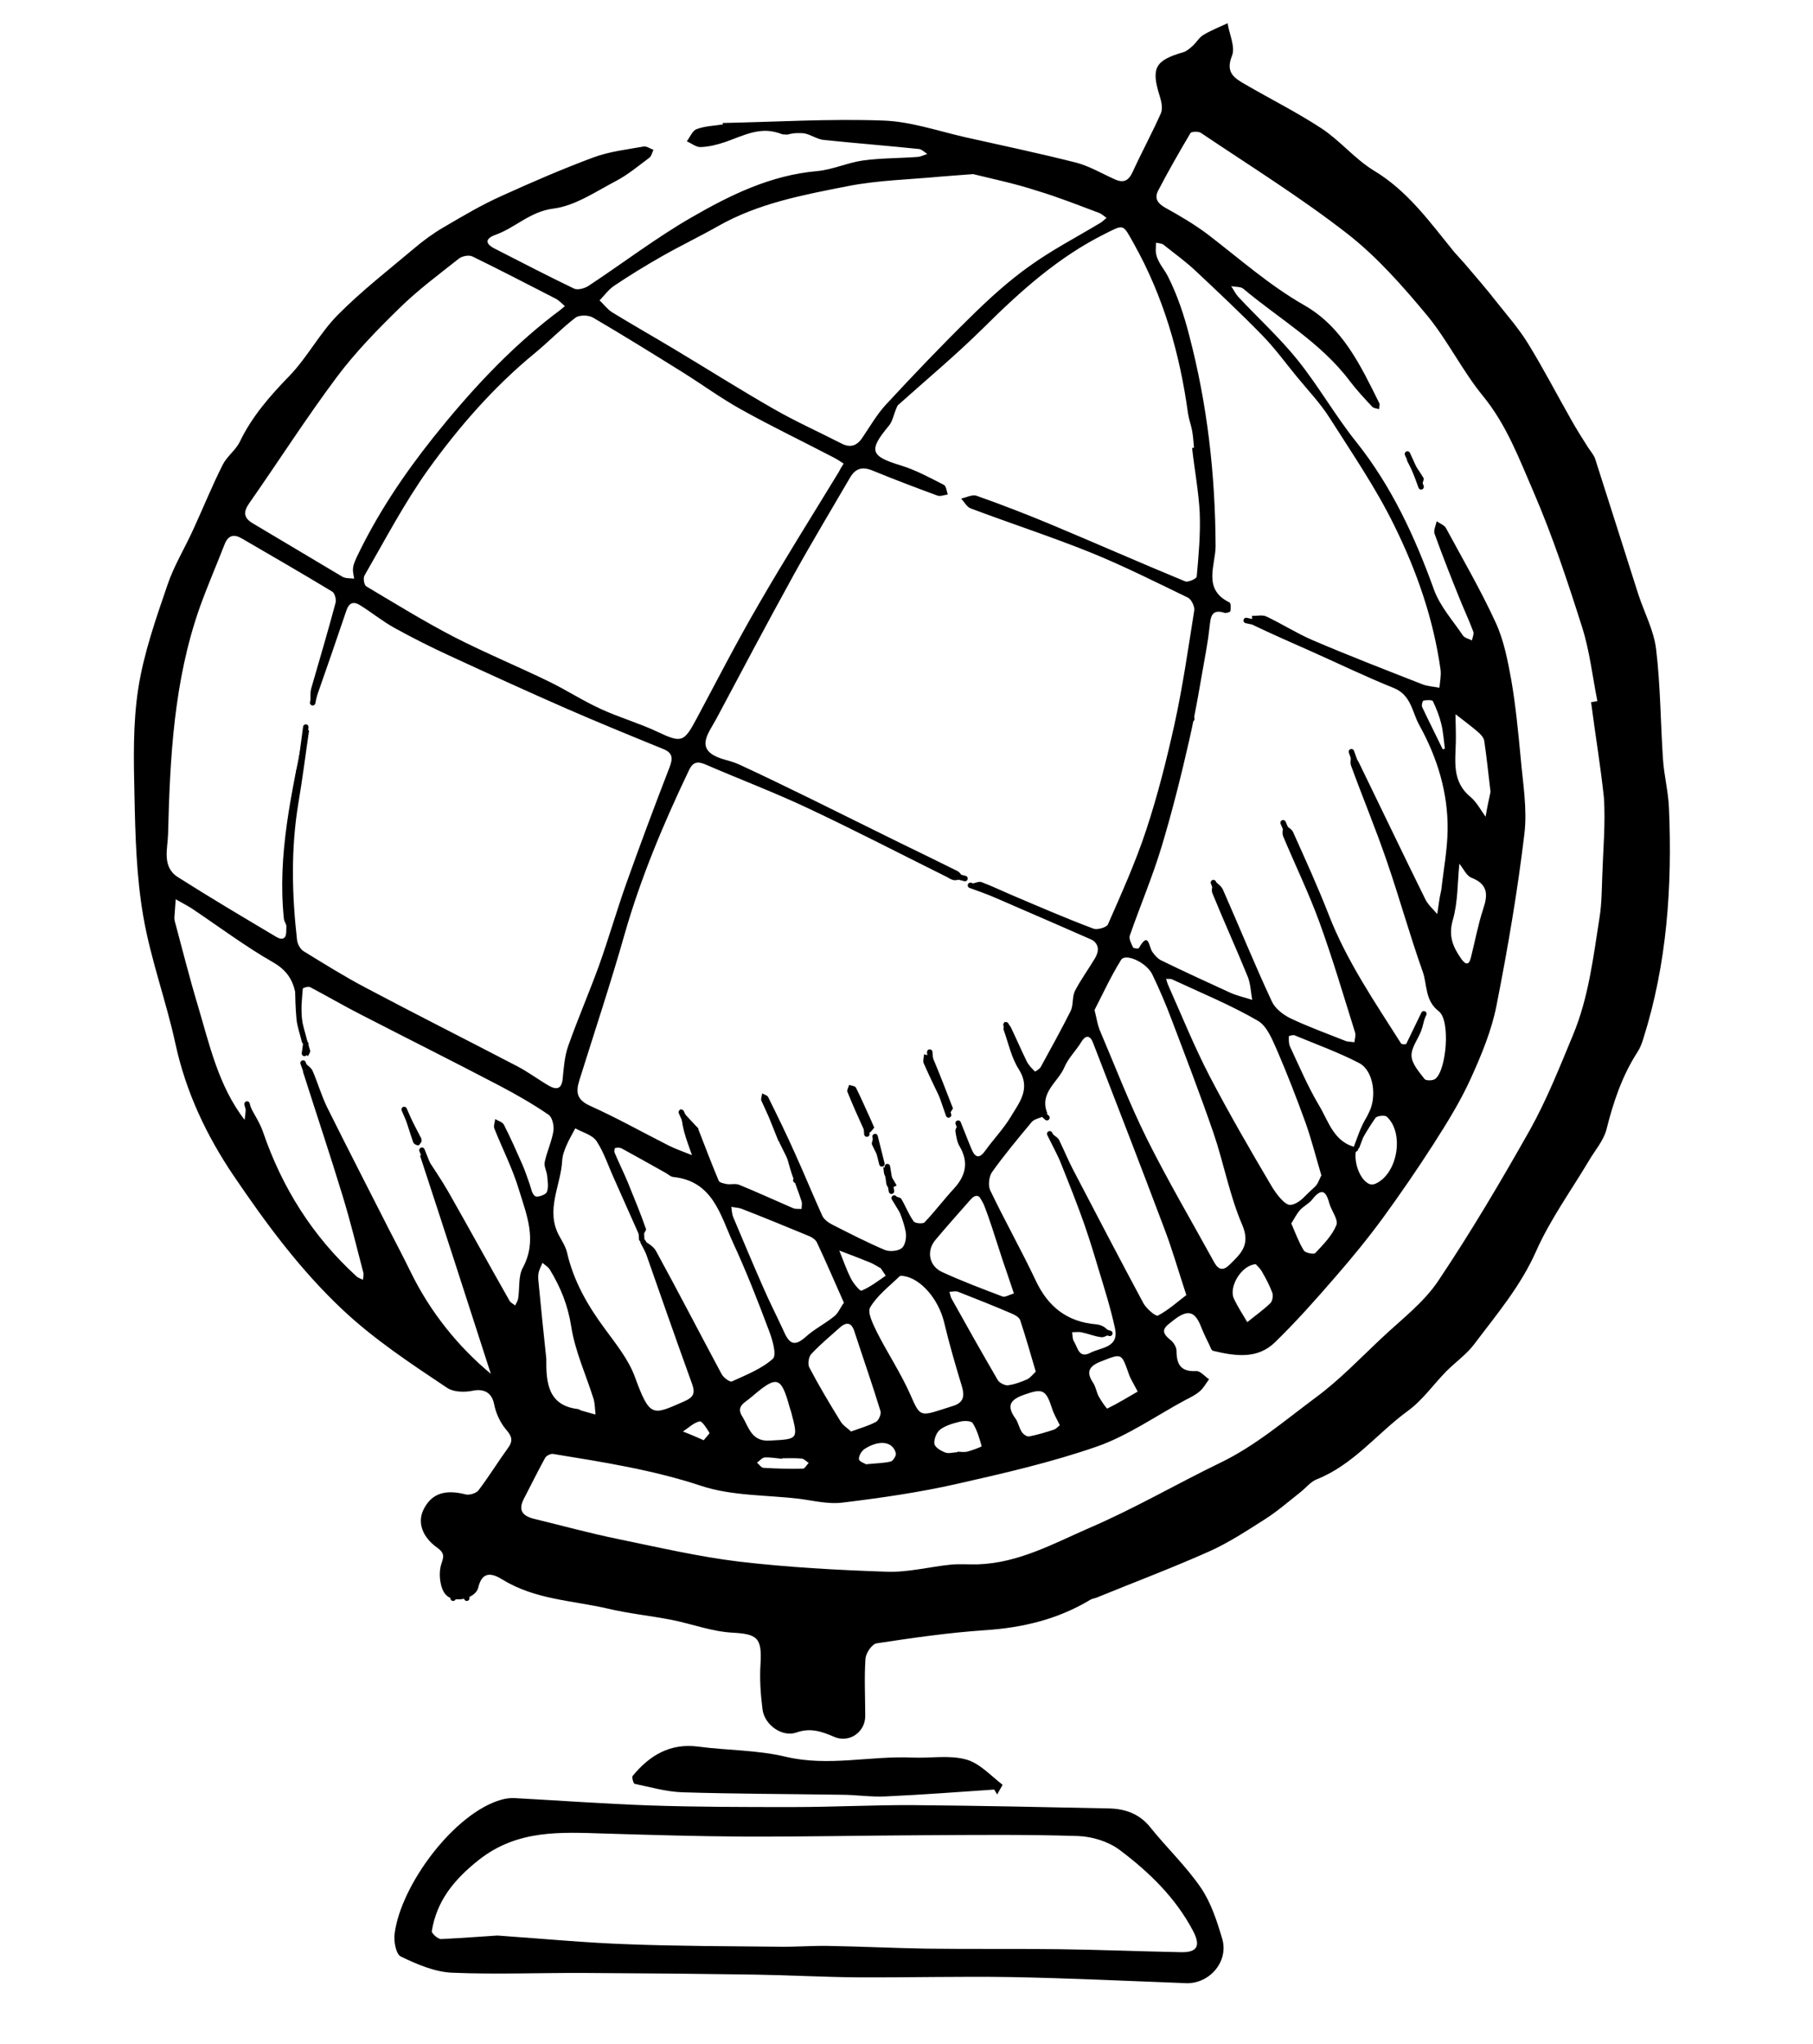
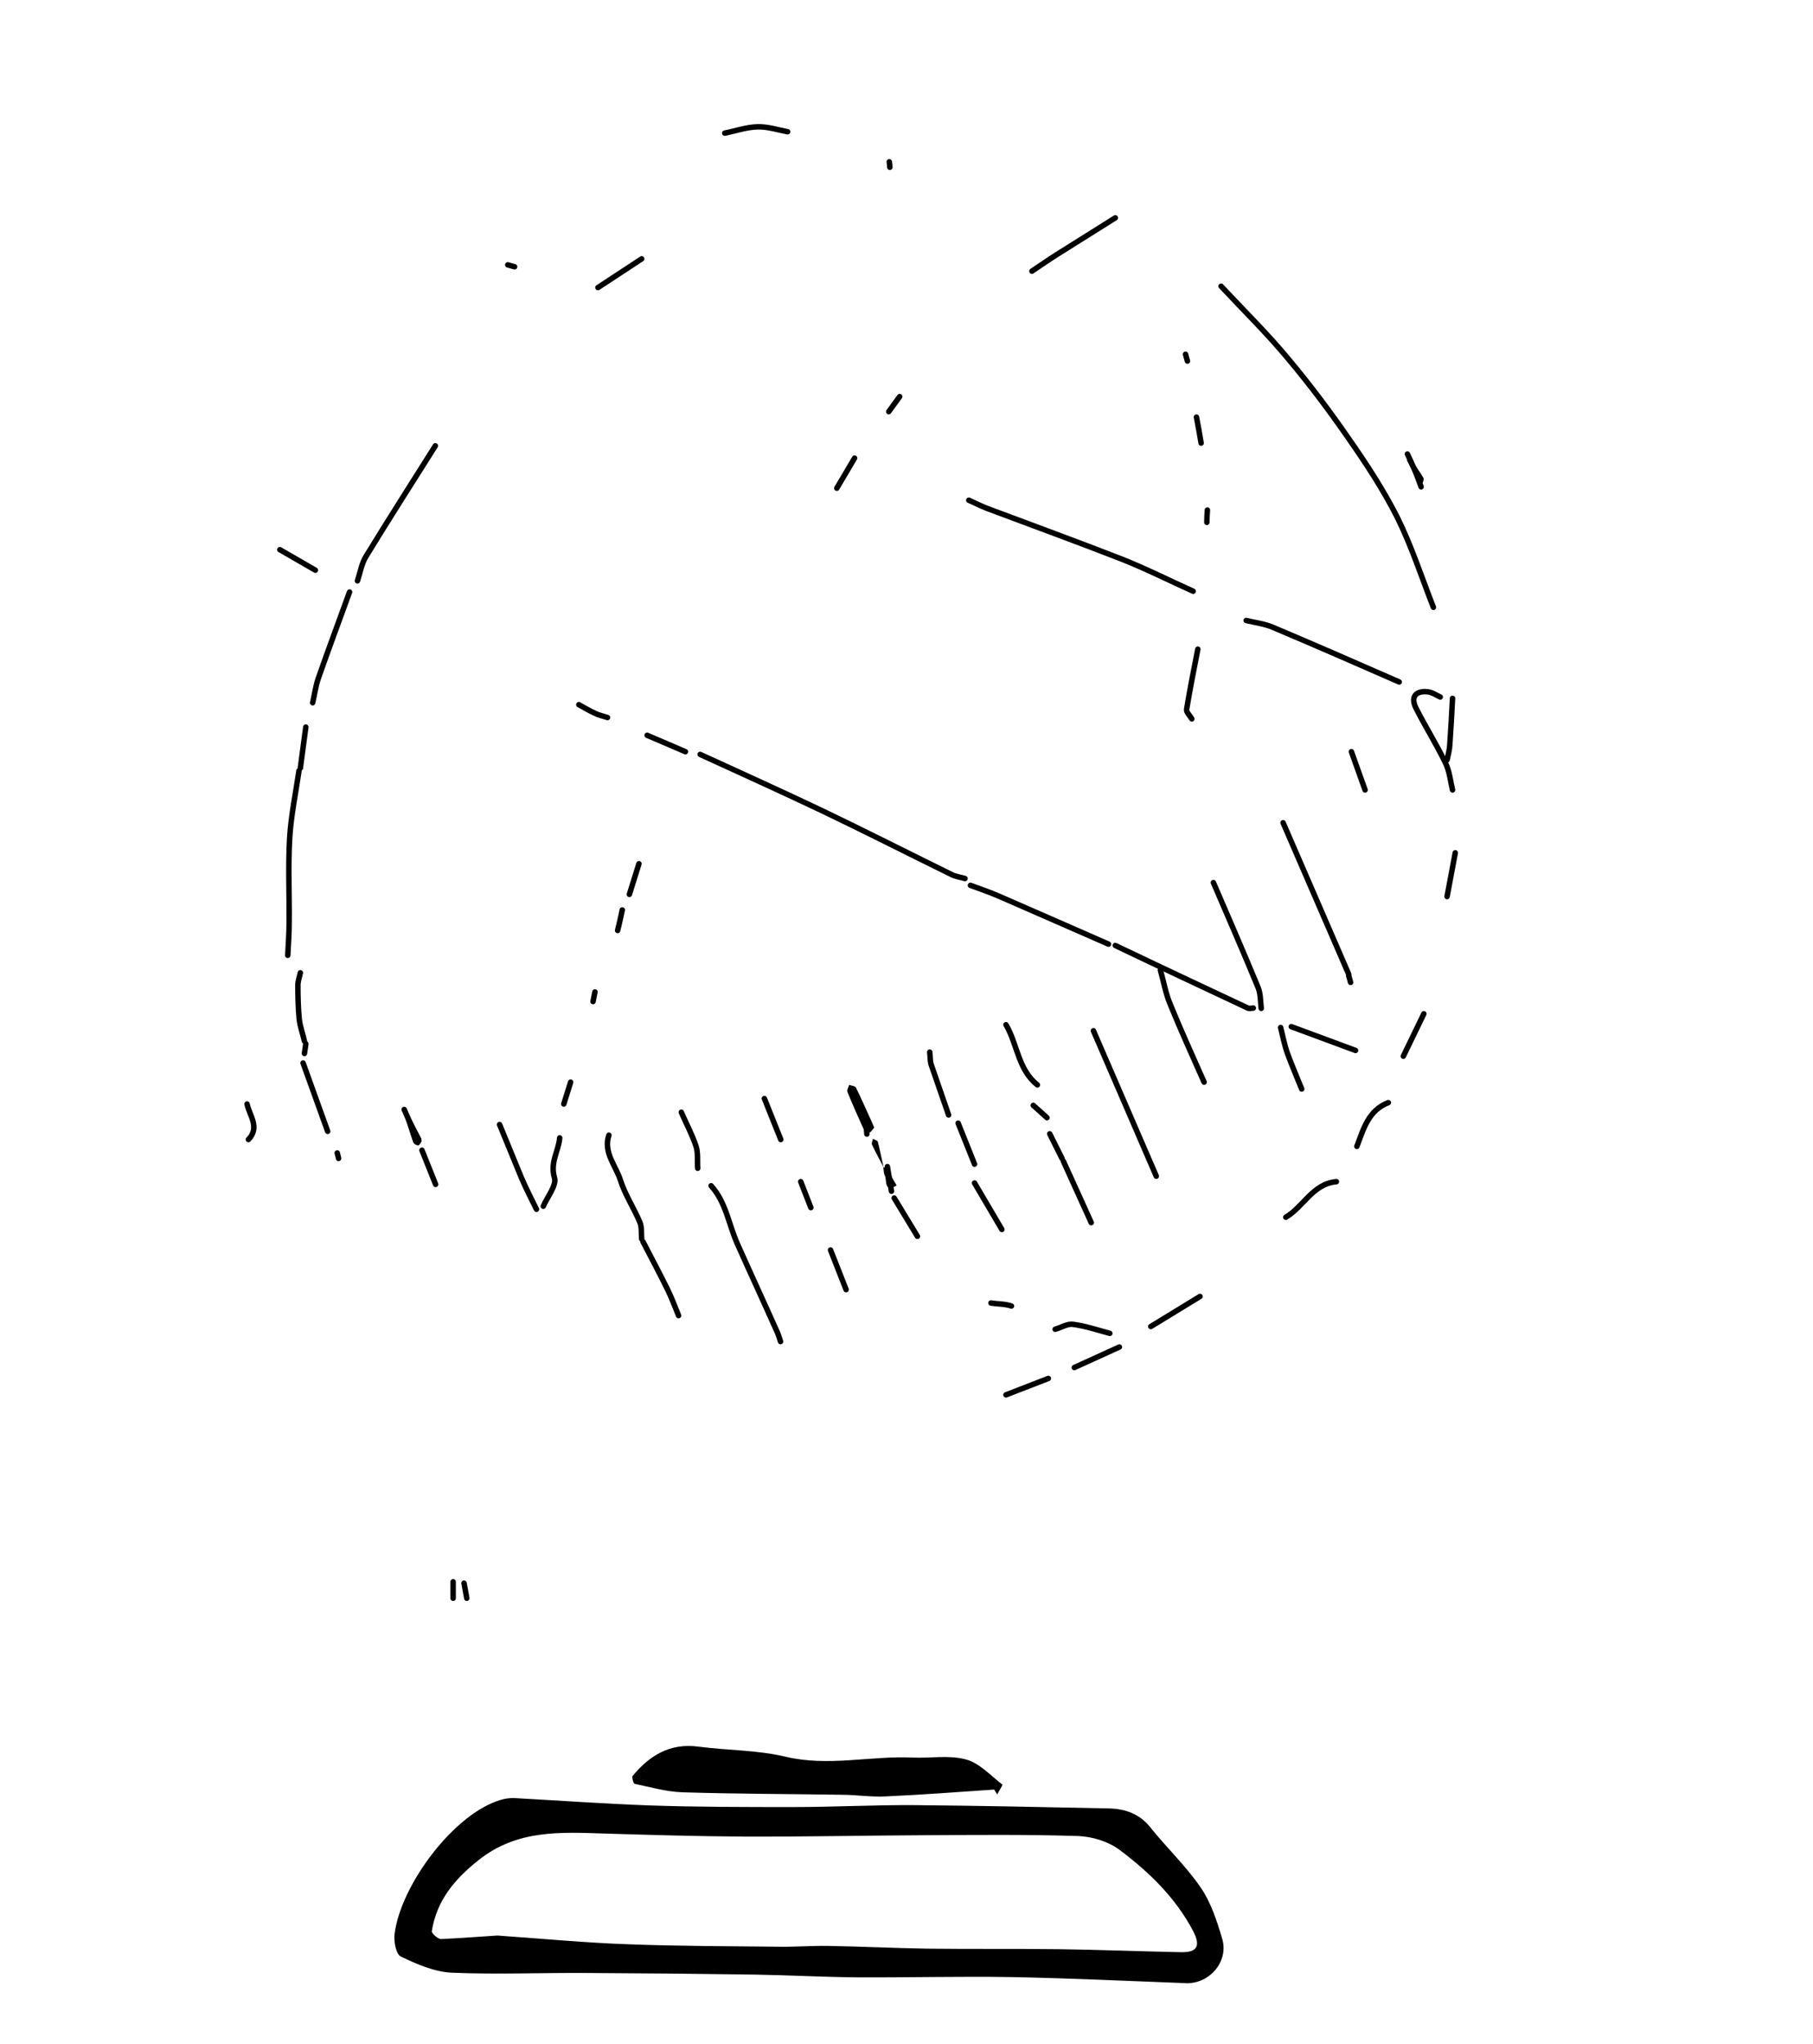
<svg xmlns="http://www.w3.org/2000/svg" version="1.1" id="Ebene_1" x="0px" y="0px" viewBox="0 0 663.4 747.7" style="enable-background:new 0 0 663.4 747.7;" xml:space="preserve">
  <style type="text/css">
	.st0{fill:none;stroke:#000000;stroke-width:2;stroke-linecap:round;stroke-linejoin:round;stroke-miterlimit:10;}
</style>
  <g>
    <g>
-       <path d="M264.4,45c19.6-0.4,39.1-1.6,58.6-0.9c10.1,0.3,20.1,3.8,30.2,6.1c13.5,3,27.1,5.9,40.6,9.3c4.9,1.3,9.4,4,14.1,6.1    c3.3,1.5,5.1,0.5,6.6-2.8c3.3-7.2,7.1-14.2,10.3-21.4c0.7-1.7,0.2-4.2-0.4-6.1c-3.3-10.4-1.8-13.2,8.6-16.2    c1.3-0.4,2.5-1.5,3.5-2.4c1.3-1.2,2.3-3,3.8-3.9c2.8-1.7,5.9-2.9,8.9-4.3c0.6,4,2.9,8.7,1.6,11.9c-2.5,6.2,0.9,8.2,4.9,10.5    c9.3,5.4,18.9,10.2,27.9,16.1c6.8,4.5,12.2,11.2,19.1,15.4c12.5,7.5,20.6,19,29.5,29.9c1.2,1.4,2.5,2.7,3.7,4.1    c4,4.7,8.1,9.4,11.9,14.3c3.9,4.9,8.1,9.7,11.4,15.1c5.6,9.1,10.5,18.6,15.8,27.9c1.9,3.4,4,6.7,6.1,10c0.9,1.4,2.1,2.7,2.6,4.2    c5.3,16.5,10.5,33,15.8,49.6c2.2,6.7,5.7,13.2,6.5,20.1c1.6,13.3,1.6,26.7,2.5,40.1c0.4,6.1,2,12.1,2.2,18.1    c1.2,28.5-0.7,56.8-9.4,84.2c-0.5,1.7-1.2,3.5-2.2,5c-5.6,8.7-8.8,18.3-11.3,28.3c-1.1,4.1-4.3,7.7-6.5,11.5    c-6.5,10.9-14.1,21.4-19.2,32.9c-5.7,12.9-14.5,23.2-22.7,34.1c-2.8,3.7-6.8,6.5-10.2,9.9c-4.7,4.8-8.7,10.6-14.1,14.5    c-11.2,8.2-19.9,19.7-33.3,25c-2.3,0.9-4.1,3.3-6.2,4.9c-4.2,3.3-8.3,6.9-12.9,9.8c-6.6,4.2-13.3,8.6-20.5,11.8    c-13.5,6-27.3,11.2-41,16.8c-0.8,0.3-1.7,0.4-2.3,0.8c-11.8,7.1-24.7,10.2-38.5,11.1c-13.3,0.9-26.5,2.8-39.6,4.8    c-1.7,0.2-3.9,3.5-4.1,5.5c-0.5,7-0.1,14.1-0.1,21.1c0,6-6,10-11.4,7.6c-4.4-1.9-8.6-3.4-13.7-1.6c-5.2,1.9-11.8-2.7-12.5-8.5    c-0.7-5.6-1.1-11.3-0.7-16.9c0.5-9.3-1.3-10.6-10.3-11.1c-7.5-0.4-14.8-3.2-22.3-4.7c-7.8-1.5-15.7-2.3-23.3-4.1    c-13-3-26.6-3.3-38.5-10.6c-3.2-2-7.4-3.7-8.9,2.9c-0.9,3.9-8.6,6-11.8,2.7c-2.1-2.2-2.7-7.1-2-10.3c0.7-2.9,2.2-4.5-1.1-6.9    c-5.8-4.1-7.4-9.5-5.1-14.1c2.9-5.8,7.8-7.4,15.3-5.5c1.4,0.4,4-0.4,4.8-1.5c3.8-5,7.1-10.4,10.8-15.5c2-2.7,1.3-4.4-0.8-6.8    c-2.1-2.5-3.7-6-4.3-9.2c-0.8-4.1-3.6-5.8-7.9-4.9c-2.9,0.6-6.9,0.5-9.2-1c-13.3-8.9-26.6-17.6-38.5-28.8    c-15.6-14.7-28-31.6-39.8-49c-9.8-14.5-17.4-30.5-21.2-48.1c-3.4-15.7-9.1-31-11.8-46.8c-2.5-14.5-2.9-29.4-3.2-44.1    c-0.3-13.1-0.6-26.4,1.4-39.2c2-12.8,6.4-25.3,10.6-37.6c2.4-7.2,6.5-13.8,9.6-20.7c3.6-7.8,6.8-15.8,10.7-23.5    c1.5-3,4.7-5.3,6.2-8.3c4.5-9.4,11.2-17,18.4-24.4c6.4-6.7,10.9-15.4,17.4-22c8.7-8.8,18.5-16.4,28-24.4c3.4-2.9,7.1-5.6,10.9-7.8    c7-4.1,13.9-8.2,21.3-11.5c11-5,22.1-9.8,33.4-14c5.9-2.2,12.3-2.9,18.4-4c1.1-0.2,2.4,0.8,3.6,1.2c-0.5,1-0.7,2.3-1.5,2.9    c-3.9,2.9-7.7,6.1-12,8.4c-7.5,3.9-15.1,9.2-23.1,10.2c-8.6,1.1-13.9,7-21.2,9.6c-3.9,1.4-3.8,3.3-0.2,5.1    c9.6,4.9,19.2,9.9,29,14.6c1.3,0.6,3.8-0.1,5.2-1c12.6-8.3,24.6-17.5,37.6-25c14.2-8.2,29-15.5,46-17c5.7-0.5,11.2-3.1,16.9-3.9    c6.6-0.9,13.3-0.8,20-1.3c1.2-0.1,2.3-0.7,3.5-1.1c-1-0.6-2-1.7-3.1-1.8c-11.6-1.2-23.1-2.1-34.7-3.3c-2.3-0.2-4.4-1.7-6.7-2.3    c-1.1-0.3-2.4-0.2-3.6-0.2c-1.8,0.1-3.8,0.9-5.3,0.3c-7.5-3-13.8,0.6-20.4,2.9c-2.9,1-6.1,1.8-9.1,1.9c-1.7,0.1-3.4-1.4-5.1-2.1    c1.2-1.6,2.1-4,3.7-4.5c3-1.1,6.4-1.2,9.6-1.7C264.4,45.3,264.4,45.1,264.4,45z M496.5,419.8c-1.6,4.1,0.7,11.5,4.4,13.3    c0.6,0.3,1.6,0.3,2.3,0c8.2-3.5,10.8-18.6,4.2-24.6c-0.7-0.6-3.6-0.3-4.1,0.5c-2.5,3.5-4.6,7.3-6.8,11c1.5-4.4,2.4-9.1,4.5-13.2    c2.8-5.5,1.7-15.1-3.7-17.9c-7.5-3.9-15.6-6.8-23.5-10.1c-0.6-0.3-2.2,0.2-2.2,0.3c0,1.2-0.1,2.6,0.4,3.7    c3.4,7.3,6.6,14.8,10.7,21.7C486.2,410.3,488.1,418.1,496.5,419.8z M234.4,453c-3.2-7.3-6.5-14.5-9.7-21.8    c-2.1-4.6-3.7-9.6-6.4-13.7c-1.5-2.3-5.1-3.2-7.8-4.7c-1.1,2.1-2.3,4.1-3.2,6.2c-0.8,1.8-1.5,3.8-1.6,5.7    c-0.5,9.1-6.2,18-1.1,27.4c1.1,2,2.4,4,2.9,6.2c2.4,10.4,7.5,19.3,13.8,27.8c4.1,5.6,8.7,11.3,11,17.6c5.5,15,6.4,14.1,17.8,9.1    c3.7-1.6,4.4-3,3.1-6.6C246.8,488.5,240.6,470.7,234.4,453c1.9,1.5,4.5,2.6,5.6,4.6c8.2,15,16,30.1,24.1,45.2    c0.7,1.2,2.9,2.9,3.7,2.6c5.2-2.4,10.9-4.6,15-8.3c1.5-1.4-0.2-7.2-1.5-10.5c-4-10.7-8.2-21.4-13-31.8    c-4.7-10.2-7.4-22.7-21.9-24.2c-1.1-0.1-2-1.1-3-1.6c-5.3-3-10.7-6-16-8.9c-0.6-0.3-1.6-0.3-2.3-0.1c-0.2,0-0.4,1.2-0.2,1.7    c1.5,3.6,3.3,7.2,4.8,10.8c2.3,5.7,4.7,11.4,6.7,17.2C236.5,450.3,235.1,451.8,234.4,453z M436.2,163.9c0.2,0,0.5-0.1,0.7-0.1    c-0.2-2.1-0.3-4.2-0.7-6.3c-0.4-2.1-1.2-4.2-1.5-6.3c-3-21.9-9-42.8-19.9-62.2c-4-7.1-3.4-7-10.4-3.5c-17.1,8.5-31,21-44.5,34.4    c-10,9.9-20.8,18.9-31.3,28.3c-0.4,0.4-0.5,1.1-0.8,1.6c-0.8,2-1.2,4.3-2.5,5.9c-7.6,9.1-6.9,11.2,4.4,14.6    c5.5,1.7,10.6,4.5,15.7,7.1c0.8,0.4,1,2.3,1.4,3.5c-1.3,0.2-2.8,0.8-3.8,0.4c-7.9-2.9-15.8-5.9-23.6-9.1c-3.8-1.6-6.4-0.9-8.4,2.6    c-6.8,11.7-13.8,23.3-20.4,35.2c-9.7,17.6-19.1,35.3-28.5,53c-2.9,5.4-8.3,11.4,2.4,14.7c2,0.6,4.1,1.1,6,2    c8.9,4.1,17.7,8.4,26.5,12.7c10.8,5.3,21.6,10.7,32.4,16c7,3.4,14,6.8,21,10.3c1,0.5,1.5,1.8,2.3,2.7c-1.2,0.2-2.4,0.7-3.6,0.6    c-0.9-0.1-1.8-0.7-2.7-1.2c-16.9-8.4-33.7-17.1-50.7-25.1c-12.3-5.8-25-10.6-37.5-16c-3-1.3-4.7-1-6.2,2.3    c-9.2,19.3-17.5,39-23.4,59.6c-5.1,18-11,35.7-16.6,53.6c-1.4,4.5-0.9,7.2,4,9.4c9.8,4.4,19.2,9.7,28.9,14.6    c2.7,1.3,5.5,2.3,8.3,3.4c-1-2.9-2.1-5.7-2.9-8.7c-0.7-2.7-1-5.5-1.4-8.2c2.2,2.4,4.4,4.8,6.6,7.1c0.1,0.1,0,0.3,0.1,0.5    c2.4,6.2,4.8,12.5,7.4,18.7c0.3,0.7,2,1,3,1.2c1.5,0.2,3.3-0.3,4.6,0.3c6.6,2.7,13.1,5.7,19.6,8.5c0.9,0.4,2.1,0.2,3.1,0.3    c0-0.9,0.3-2,0-2.8c-1.1-3.4-2.4-6.7-3.6-10.1c-1-3-1.6-6.1-2.8-8.9c-2.6-6-5.6-11.8-8.3-17.8c-0.3-0.7,0.2-1.8,0.3-2.7    c0.8,0.5,1.9,0.7,2.2,1.4c3.4,6.9,6.8,13.8,9.9,20.8c3.4,7.5,6.5,15.1,9.9,22.6c0.6,1.3,2.2,2.5,3.6,3.2    c6.3,3.2,12.7,6.5,19.3,9.3c1.8,0.7,4.9,0.4,6.2-0.7c1.3-1.1,1.8-4.1,1.4-6c-0.7-3.7-2.3-7.2-3.5-10.8c-0.2-0.7-0.1-1.4-0.1-2.1    c0.7,0.3,1.7,0.4,2,0.9c1.6,2.7,2.7,5.7,4.5,8.2c0.5,0.8,3.4,1,4,0.4c3.8-4,7.1-8.4,10.8-12.4c4.3-4.7,5.4-9.6,2.1-15.3    c-1-1.6-1.3-3.7-1.6-5.6c-0.1-0.8,0.6-1.7,0.9-2.5c0.6,0.7,1.4,1.3,1.8,2.1c1.2,2.4,2.1,4.9,3.3,7.2c1.4,3,2.9,3.1,4.9,0.3    c3-4.2,6.7-8,9.4-12.5c3.1-5.2,7.4-10.2,2.9-17.3c-2.7-4.2-3.8-9.5-5.5-14.3c-0.3-0.9,0.2-2.1,0.3-3.1c0.8,0.7,1.9,1.2,2.3,2.1    c2,4.1,3.8,8.3,5.8,12.4c0.7,1.4,1.9,2.6,3,3.7c0.1,0.1,1.7-0.9,2.1-1.6c3.7-6.8,7.5-13.6,11-20.6c1-2.1,0.5-5.1,1.5-7.2    c2.1-4.1,4.9-7.9,7.3-11.9c2.6-4.4,0.4-6.6-3.6-8.3c-13.1-5.5-26.2-11.1-39.3-16.8c-0.8-0.3-1.2-1.6-1.7-2.4    c1-0.2,2.2-0.8,3.1-0.5c3.7,1.4,7.3,3.1,11,4.7c9.9,4.2,19.8,8.5,29.9,12.3c1.5,0.6,4.9-0.4,5.4-1.5c5-11.4,10.1-22.7,14-34.5    c4.2-12.7,7.5-25.8,10.4-38.9c3-13.7,5-27.7,7.2-41.5c0.2-1.5-1.1-4.1-2.4-4.7c-11.8-5.7-23.5-11.6-35.6-16.5    c-14.4-5.8-29.2-10.6-43.8-16.1c-1.4-0.5-2.3-2.3-3.5-3.6c1.9-0.4,4.1-1.6,5.7-1c9.1,3.2,18.1,6.7,27,10.4    c16.5,6.9,32.8,14.1,49.3,20.9c1.1,0.4,4.2-1,4.2-1.8c0.7-7.7,1.4-15.5,1.1-23.2C438.6,179.8,437.1,171.9,436.2,163.9z     M582.2,256.9c0.8-0.1,1.5-0.3,2.3-0.4c-1.8-9-2.8-18.3-5.6-27.1c-5.3-16.7-10.8-33.3-17.7-49.3c-5.3-12.2-9.9-24.7-18.7-35.4    c-7.5-9.2-12.8-20.2-20.3-29.3c-8.9-10.7-18.3-21.4-29.2-29.9c-17.1-13.3-35.6-24.8-53.6-36.9c-0.9-0.6-3.5-0.5-3.8,0.1    c-4.1,6.9-8.1,13.9-11.8,21c-1.5,2.9-0.2,4.7,2.6,6.3c5.4,3,10.7,6.1,15.6,9.8c11.6,8.9,22.5,18.6,35.3,25.9    c14,8,20.6,22.1,27.4,35.8c0.3,0.6-0.1,1.5-0.1,2.2c-0.8-0.3-1.9-0.3-2.5-0.9c-2.8-3-5.7-6.1-8.2-9.4    c-10.6-14.1-25.8-22.7-39-33.8c-1-0.8-2.9-0.6-4.4-0.9c0.9,1.3,1.6,2.8,2.6,3.9c7.2,7.7,15.1,14.9,21.7,23.1    c7.7,9.6,13.8,20.4,21.4,29.9c13,16.3,21.5,34.7,28.5,54.1c2.2,6.1,6.9,11.3,10.6,16.8c0.6,0.9,2.2,1.2,3.3,1.8    c0.2-1.1,0.8-2.3,0.5-3.2c-1.6-4.3-3.6-8.5-5.3-12.8c-3.1-7.7-6.1-15.3-8.9-23.1c-0.4-1.2,0.5-3,0.8-4.5c1.1,0.8,2.8,1.4,3.4,2.5    c6.2,11.5,12.8,22.8,18.2,34.6c3,6.5,4.4,13.9,5.7,21c1.6,9.3,2.5,18.7,3.4,28.1c0.8,9.4,2.5,18.9,1.4,28.1    c-2.5,21-6.1,42-10.2,62.8c-1.8,9.2-5.5,18.1-9.4,26.7c-3.8,8.4-8.7,16.3-13.7,24.1c-5.9,9.2-12.1,18.2-18.5,27    c-5.5,7.5-11.4,14.7-17.5,21.7c-7,8.1-14.2,16.2-21.9,23.7c-6.5,6.4-14.7,5.1-22.7,3.2c-0.6-0.1-1-1.3-1.3-2    c-0.9-1.9-1.9-3.8-2.7-5.8c-2-5.2-4-8.4-10.1-3.7c-3.6,2.8-5.9,4.1-1.3,7.7c1,0.8,2,2.5,2,3.8c0,5,1.6,7.7,7.2,7.4    c1.5-0.1,3.1,1.9,4.7,3c-1.1,1.5-2,3.2-3.4,4.4c-1.5,1.3-3.3,2.2-5.1,3.1c-10.8,5.8-21.1,13.1-32.5,17.1    c-16.7,5.8-34.1,9.8-51.4,13.7c-13.7,3.1-27.6,5.1-41.6,6.8c-5.2,0.7-10.7-0.7-16.1-1.4c-12-1.4-24.5-1-35.7-4.7    c-17.8-5.9-36-8.7-54.3-11.7c-0.9-0.1-2.4,0.7-2.8,1.4c-2.7,4.9-5.2,10-7.8,15c-2.3,4.4-0.3,6.4,3.9,7.4    c10.3,2.5,20.5,5.3,30.8,7.4c14.6,3,29.2,6.4,44,8.2c17.9,2.1,36,3.1,54,3.7c7.8,0.3,15.7-1.8,23.6-2.6c3.3-0.3,6.6,0,9.9-0.1    c14.9-0.5,27.8-7.7,40.9-13.4c16.3-7,31.7-16,47.6-23.7c12.9-6.2,23.7-15.5,35-23.9c8.7-6.4,16.3-14.4,24.2-21.8    c7.1-6.7,15.3-12.9,20.6-20.8c12-17.9,23-36.5,33.6-55.3c6.2-11.1,10.9-23,15.8-34.8c5.7-13.7,7.4-28.4,9.7-43    c0.8-5,0.8-10.2,1-15.4c0.3-9.4,1.2-18.9,0.6-28.3C585.7,280.4,583.7,268.6,582.2,256.9z M111.4,267c0.6,0.1,1.1,0.1,1.7,0.2    c-1.3,8.8-2.4,17.7-3.9,26.5c-2.8,16.8-2.4,33.5-0.5,50.3c0.2,1.4,1.2,3.3,2.4,4c7.5,4.6,15,9.3,22.8,13.4    c18.3,9.7,36.8,19,55.2,28.6c4.1,2.1,7.9,5,11.9,7.3c2.9,1.6,4.6,0.9,4.9-2.8c0.4-4,0.7-8.1,2-11.8c3.5-9.9,7.7-19.6,11.3-29.5    c3.5-9.8,6.4-19.9,9.9-29.8c5.1-14.3,10.4-28.5,15.9-42.7c1.4-3.6,1-5.4-2.6-6.8c-11.8-4.8-23.5-9.6-35.2-14.7    c-14.4-6.3-28.6-12.8-42.9-19.4c-6.7-3.1-13.3-6.4-19.8-10c-4.4-2.4-8.3-5.6-12.6-8.3c-2.5-1.6-4.2-1.1-5.2,2    c-3.6,10.6-7.2,21.1-10.9,31.6c-0.4,1-1,2-1.6,2.9c-0.2-1-0.5-1.9-0.6-2.9c0-1.1,0-2.3,0.3-3.3c3-10.4,6.1-20.8,8.9-31.3    c0.3-1.2-0.3-3.6-1.3-4.1c-10.9-6.6-22-13-33-19.4c-2.9-1.7-5-1.2-6.3,2.1c-3,7.7-6.3,15.3-9.1,23.1c-9.5,26.9-10.9,55-11.6,83    c-0.1,5.1-2.4,11.9,3.6,15.7c11.8,7.5,23.8,14.6,35.9,21.8c3.5,2.1,3.9-0.8,4-3.2c0-1.1-0.9-2.1-1.1-3.2    C101.4,312.6,106.8,289.8,111.4,267z M520.1,371.8c0.4,0.2,0.9,0.3,1.3,0.5c-0.5,1.6-0.8,3.3-1.4,4.9c-1.2,3.1-3.7,6.2-3.5,9.2    c0.2,2.9,2.8,5.8,4.8,8.4c0.5,0.6,3,0.6,3.9-0.1c4.1-3.2,5.6-21.4,1.3-24.7c-5.2-4-4.2-9.7-5.9-14.5c-4.8-13.5-8.6-27.3-13.3-40.9    c-4-11.6-8.7-22.9-12.9-34.4c-0.5-1.3,0-2.8,0-4.3c1,1,2.2,1.8,2.8,3c8.1,16.6,16.1,33.4,24.3,50c1,2.1,2.9,3.7,4.4,5.5    c0.3-2,0.6-4,0.9-6c0.2-1,0.4-1.9,0.6-2.9c0.8-7.3,2.2-14.5,2.3-21.8c0.2-13.7-3.8-26.6-10.4-38.5c-2.6-4.7-2.9-10.9-9.3-13.5    c-10.5-4.2-20.7-9.2-31.1-13.8c-6.8-3-13.6-6-20.3-9.2c-0.6-0.3-0.3-2.2-0.5-3.4c1.8,0.1,3.9-0.5,5.4,0.3c5.7,2.7,11,6.1,16.8,8.6    c13.3,5.7,26.8,10.9,40.3,16.2c1.9,0.7,4.1,0.8,6.1,1.2c0.2-2.2,0.7-4.6,0.4-6.7c-2.6-18.5-8.7-36-16.9-52.6    c-6.7-13.7-15.4-26.4-23.6-39.3c-3.4-5.4-7.9-10.1-12-15.1c-4.2-5.1-8.1-10.5-12.7-15.2c-7.9-8.1-16.1-15.8-24.3-23.5    c-3.7-3.5-7.9-6.5-11.9-9.7c-0.7-0.5-1.8-0.5-2.7-0.7c0,0.9-0.1,1.9-0.1,2.8c0.1,3.8,2.8,6.3,4.4,9.4c3.5,6.9,6,14.4,7.9,21.9    c6.6,25.2,9.5,50.8,9.6,76.9c0,6.9-4.9,15.8,5.1,20.6c0.5,0.3,0.5,2.1,0.3,3.2c0,0.3-1.5,0.8-2.1,0.6c-5-1.6-5.1,1.8-5.5,5.1    c-0.3,2.8-0.7,5.6-1.2,8.4c-2,11-3.7,22-6.2,32.9c-3,13.2-6.3,26.4-10.2,39.3c-3.3,10.9-7.8,21.5-11.6,32.4    c-0.4,1.2,0.6,3,1.2,4.3c0.2,0.4,1.9,0.5,2.1,0.3c3.7-6.5,3.6-0.5,5,1.4c0.9,1.3,2.1,2.6,3.5,3.2c8.2,4,16.5,7.8,24.8,11.6    c2.6,1.2,5.5,1.8,8.2,2.7c-0.5-2.8-0.6-5.8-1.6-8.4c-4.2-10.3-8.8-20.4-13-30.7c-0.5-1.3,0.3-3.2,0.5-4.7c1.2,1.1,2.8,2.1,3.4,3.5    c6,13.6,11.6,27.4,17.9,40.9c1.2,2.6,4.1,4.8,6.7,6.1c6.5,3.1,13.4,5.6,20.2,8.3c1,0.4,2.2,0.3,3.3,0.5c0.1-1.2,0.6-2.6,0.2-3.7    c-4.2-13.4-8.2-27-13-40.2c-3.9-10.7-8.9-21-13.3-31.5c-0.5-1.3,0.1-3,0.1-4.5c1.2,1,2.9,1.7,3.5,2.9c4.5,10,9,19.9,13,30.1    c6.6,17.1,16.9,32.1,26.6,47.4c0.3,0.4,2.6,0.3,2.9-0.3C517.1,378.1,518.5,374.9,520.1,371.8z M308.7,169.6    c-1.3-0.8-2.4-1.6-3.6-2.2c-11.3-5.9-22.8-11.4-33.9-17.6c-7.4-4.1-14.2-9.1-21.4-13.6c-10.9-6.8-21.7-13.5-32.8-20    c-1.7-1-5-1-6.4,0c-5.2,4-9.8,8.8-14.9,13c-15.1,12.4-27.8,27-39.1,42.7c-8.7,12.2-15.7,25.6-23.2,38.6c-0.6,0.9-0.2,3.5,0.6,4    c10.6,6.3,21.1,12.8,32.1,18.5c11.5,5.9,23.4,10.8,35.1,16.5c6.3,3.1,12.3,7,18.7,9.9c6.7,3.1,13.8,5.1,20.4,8.2    c9.1,4.3,9.9,4.1,14.6-4.7c7.5-14,14.7-28.1,22.7-41.8c9.4-16.3,19.5-32.3,29.3-48.4C307.3,171.9,307.8,171,308.7,169.6z     M356.1,63.7c-4.9,0.4-8.4,0.6-11.8,0.9c-11.4,1.1-22.9,1.3-34.1,3.5c-16.2,3.2-32.6,6.2-47.4,14.6c-6.7,3.8-13.6,7.1-20.3,10.9    c-6,3.4-11.9,7-17.7,10.9c-2.1,1.4-3.6,3.5-5.4,5.4c1.5,1.4,2.8,3.2,4.5,4.3c7.5,4.6,15.1,8.9,22.6,13.4    c12.2,7.3,24.2,14.9,36.6,22c8,4.6,16.5,8.4,24.7,12.6c3.2,1.7,5.7,1,7.7-2c2.8-4.1,5.3-8.5,8.6-12.1c10.1-10.9,20.4-21.7,31-32.1    c6.7-6.6,13.7-13,21.4-18.5c8.3-6,17.4-10.7,26.2-16c0.8-0.5,1.5-1.2,2.2-1.8c-0.9-0.6-1.7-1.4-2.7-1.8c-7.5-2.8-15-5.8-22.7-8.1    C371.3,67.1,362.9,65.4,356.1,63.7z M90,404.6c0.4-0.1,0.8-0.3,1.2-0.4c1.7,3.3,3.8,6.4,5,9.8c7,20.5,18.2,38.3,34.2,52.9    c0.6,0.6,1.6,0.9,2.4,1.3c0.1-0.9,0.4-1.9,0.1-2.8c-2.4-9.3-4.7-18.6-7.5-27.8c-4.6-15.1-9.6-30-14.4-45.1    c-0.4-1.1,0.3-2.5,0.4-3.8c1,1,2.5,1.9,3,3.1c1.9,4.4,3.2,9,5.3,13.3c7.5,15.1,15.2,30,22.8,45c2.6,5,5.2,10,7.7,15.1    c7.3,15,17.6,27.6,29.4,37.4c-8.4-26.1-17.1-53-25.9-79.8c0.5-0.2,1-0.3,1.6-0.5c3,4.6,6.1,9.1,8.8,13.8    c7.5,13.2,14.8,26.5,22.3,39.7c0.4,0.8,1.4,1.2,2.1,1.8c0.4-0.9,1-1.7,1.1-2.6c0.6-3.7,0-8.1,1.7-11.2c5.4-10,1.4-19.3-1.4-28.5    c-2.3-7.7-6-14.9-9-22.4c-0.4-1,0.2-2.4,0.3-3.5c1.1,0.7,2.7,1.1,3.2,2.1c2.5,4.9,4.7,9.9,6.9,14.9c0.9,2.1,1.6,4.3,2.4,6.5    c0.6,1.6,0.9,3.9,2.1,4.7c0.8,0.6,3.9-0.5,4.3-1.5c0.7-1.8,0.3-4,0.1-6.1c-0.2-1.6-1.2-3.4-0.9-4.8c0.8-3.9,2.6-7.6,3.2-11.4    c0.3-1.9-0.4-5.1-1.8-6c-5.7-3.9-11.8-7.4-17.9-10.6c-16.8-8.8-33.8-17.3-50.7-26c-6.3-3.2-12.4-6.8-18.7-10.1    c-0.6-0.3-2.6,0.3-2.6,0.6c-0.3,3.9-0.8,7.9-0.3,11.8c0.4,3.7,2,7.2,3,10.9c0.1,0.6-0.5,1.3-0.8,2c-0.4-0.4-1.1-0.8-1.2-1.3    c-1-5.5-2.5-10.9-2.8-16.5c-0.4-7-1.7-12.5-8.7-16.5c-10.3-5.9-19.9-13.1-29.9-19.8c-1.9-1.2-3.9-2.2-5.8-3.3    c-0.2,2.3-0.3,4.5-0.5,6.8c0,0.3,0.1,0.7,0.1,1c2.8,10.4,5.4,20.8,8.5,31.1c4.3,14.4,7.5,29.3,17.1,41.8    C89.8,407.9,89.9,406.2,90,404.6z M206.7,112c-1.5-1.3-2.3-2.2-3.3-2.7c-10.2-5.2-20.3-10.5-30.6-15.5c-1.3-0.6-3.8-0.1-5,0.9    c-7.3,5.8-14.9,11.4-21.6,18c-8.1,7.9-16.2,16.2-23,25.3c-11.2,15-21.3,30.8-32,46.1c-2.1,3-2.2,5.3,1.2,7.3    c11,6.5,21.9,13.1,32.9,19.6c1.2,0.7,2.9,0.5,4.3,0.7c-0.2-1.3-0.6-2.6-0.4-3.9c0.1-1.3,0.7-2.5,1.2-3.7    c7.5-15.8,17.2-30.3,28.1-44c13.1-16.4,27.3-31.9,44-44.8C203.9,114.3,205.2,113.3,206.7,112z M434.1,473.8    c-3.1-9.4-5.3-17.2-8.2-24.7c-8.5-22.6-17.2-45-25.9-67.5c-1-2.7-2.6-3.3-4.4-0.3c-1.9,3.1-4.7,5.8-6.1,9.1    c-2.3,5.5-9.3,9.3-6.3,16.8c0.1,0.2-0.9,0.9-1.4,1.2c-1.4,0.7-3.4,1-4.3,2.1c-5,6-10,12-14.5,18.3c-1.1,1.6-1.5,4.8-0.7,6.6    c5.3,11.1,11.4,21.9,16.7,33.1c4.5,9.6,11.5,15.1,22.1,16c1,0.1,2,0.4,2.8,0.9c1,0.6,1.8,1.6,2.8,2.4c-1.3,0.5-2.6,1.6-3.8,1.4    c-2.4-0.3-4.8-1.3-7.2-1.8c-1.1-0.2-2.2,0-3.4,0c0.2,1.2,0.1,2.6,0.8,3.6c1.3,2.1,1.7,6.1,5.9,3.9c3.9-2,10.5-1.8,9-8.9    c-1.6-7.4-3.9-14.7-6.1-21.9c-2.1-7.1-4.3-14.2-6.9-21.1c-3.1-8.4-6.5-16.5-9.7-24.8c-0.4-0.9,0-2.1,0-3.2c0.8,0.7,1.8,1.2,2.2,2    c1.8,3.6,3.3,7.4,5.2,11c8.5,16.3,17,32.6,25.7,48.8c1.1,2,4.5,4.9,5.3,4.5C427.5,479.3,430.8,476.3,434.1,473.8z M400.5,369.5    c0.8,3.2,1.1,5.3,1.8,7.1c5.7,13.4,10.9,27,17.4,40.1c7.7,15.4,16.4,30.2,24.7,45.3c1.6,2.8,3.4,2.8,5.5,0.7    c4.2-4.1,7.8-7.3,4.6-14.7c-4.6-10.7-6.7-22.5-10.5-33.6c-4.8-13.9-10.1-27.7-15.3-41.4c-2.1-5.6-4.5-11.2-7.1-16.6    c-2.2-4.4-9.9-7.8-11.4-5.2C406.4,357.3,403.4,363.9,400.5,369.5z M483.5,430c-2-6.7-3.6-13.1-5.8-19.3    c-3.2-8.8-6.6-17.6-10.3-26.2c-1.8-4-3.7-9.1-7.2-11.1c-10-5.8-20.8-10.2-31.3-15.1c-0.6-0.3-1.5-0.1-2.2-0.2    c0.2,0.7,0.4,1.5,0.7,2.2c5,11.2,9.6,22.6,15.2,33.4c7.1,13.6,14.8,26.9,22.6,40.1c1.7,2.9,5,7.3,7.1,7c3.2-0.4,6.1-4.1,8.9-6.7    C482.3,433.1,482.8,431.3,483.5,430z M308.8,476.6c-3.4-7.6-6.5-14.9-9.9-22.1c-0.6-1.2-2.2-2.1-3.6-2.6c-8-3.3-16-6.6-24-9.7    c-1.1-0.4-2.4-0.4-3.7-0.7c0.2,1.3,0.2,2.6,0.7,3.8c3.6,8.5,7.1,16.9,10.8,25.3c2.5,5.8,5.4,11.4,8,17.1c2,4.4,4.1,4.6,7.7,1.4    c3.2-2.9,7.1-4.8,10.4-7.5C306.7,480.5,307.4,478.5,308.8,476.6z M330.5,466.8c-0.1,0-1-0.2-1.3,0.1c-3.8,3.7-8.2,7-10.8,11.4    c-1.1,1.9,1.1,6.2,2.5,9.1c3.9,7.7,8.7,14.9,12.2,22.8c3.3,7.5,3.4,8.1,11.1,5.6c1.6-0.5,3.2-1,4.7-1.5c3.7-1.2,4.1-3.6,3.1-7    c-2.4-7.9-4.7-15.8-6.6-23.8C343.4,475.5,337.1,467.7,330.5,466.8z M371,473.2c-1.2-3.6-2-6-2.8-8.3c-0.9-2.6-1.8-5.2-2.6-7.8    c-1.8-5.5-3.5-11.1-5.6-16.4c-0.6-1.5-1.9-5.2-4.9-1.8c-4.3,4.9-8.6,9.7-12.8,14.7c-3.4,4-2.4,9.6,2.5,11.8    c7.2,3.3,14.6,6.1,22,8.9C367.7,474.7,369.3,473.7,371,473.2z M311.4,523.7c3.6-1.3,6.5-2.1,9.1-3.5c1-0.5,2-2.8,1.7-3.9    c-3-9.8-6.4-19.5-9.6-29.3c-1-3.1-2.8-3.5-5.2-1.4c-3.6,3.2-7.3,6.3-10.5,9.7c-1,1-1.4,3.7-0.8,4.9c3.5,6.7,7.4,13.2,11.4,19.7    C308.5,521.6,310.3,522.6,311.4,523.7z M199.9,497.1c-0.1,8.5,0.5,17.1,11.6,18.4c0.5,0.1,0.9,0.5,1.4,0.6c1.7,0.5,3.3,0.9,5,1.4    c-0.2-1.9-0.2-3.9-0.7-5.7c-2.8-8.9-6.8-17.5-8.2-26.6c-1.2-7.7-3.9-14.3-7.8-20.7c-0.6-1-1.8-1.7-2.7-2.5    c-0.5,1.2-1.1,2.3-1.4,3.5c-0.2,0.9-0.2,2-0.1,3C197.9,478.1,198.9,487.6,199.9,497.1z M379,501.8c-2-6.8-3.7-12.8-5.7-18.8    c-0.3-1-1.8-1.9-3-2.4c-6.5-2.8-13.1-5.4-19.7-8c-0.9-0.4-2.1,0-3.2,0c0.3,0.9,0.4,1.9,0.9,2.7c5.5,9.9,11.1,19.8,16.8,29.6    c0.6,1,2.5,2,3.7,1.9c2.4-0.3,4.8-1.2,7.1-2.2C377.2,503.9,378.1,502.6,379,501.8z M545.4,289.7c-0.8-6.6-1.4-12.7-2.3-18.7    c-0.2-1.2-1.4-2.5-2.5-3.4c-2.6-2.2-5.3-4.2-8-6.3c0,3.5,0.2,7,0.1,10.5c-0.2,7.1-1.3,14.2,5.3,19.7c2.3,1.9,3.8,4.8,5.6,7.3    C544.1,295.7,544.8,292.5,545.4,289.7z M282.1,527c10-0.5,10-0.5,7.4-10.4c-0.2-0.6-0.4-1.3-0.6-1.9c-3.1-11.2-4.6-11.6-13.7-3.8    c-0.1,0.1-0.2,0.2-0.4,0.3c-2,1.9-5.7,3.1-3.2,7C274,522,274.9,527.7,282.1,527z M534,316c-0.7,6.8-0.5,14-2.4,20.6    c-1.7,5.9,0.1,9.9,3.1,14.2c1.6,2.2,2.8,2.4,3.5-0.4c1.5-5.9,2.6-12,4.5-17.8c1.8-5.3,1.8-9.1-4.3-11.5    C536.6,320.4,535.5,317.8,534,316z M472.5,447.6c1.6,3.7,2.8,7,4.6,9.9c0.6,0.9,3.7,1.5,4.2,0.9c2.9-3.1,6.1-6.3,7.7-10.2    c0.8-2-1.8-5.2-2.6-8c-1.3-5-3.1-5.4-6.3-1.3c-1.2,1.5-3.2,2.4-4.5,3.9C474.4,444.2,473.5,446,472.5,447.6z M416.3,509.1    c-1.6-3.1-2.7-4.7-3.3-6.6c-2.7-7.6-2.5-7.4-10.2-4.4c-4.3,1.7-5.5,3.8-2.8,7.8c1,1.5,1.2,3.5,2.1,5.1c0.9,1.6,2.8,4.4,3.1,4.3    C409.1,513.4,412.8,511.1,416.3,509.1z M459.5,462.5c-5.2,0.3-10,8.3-8,12.6c1.4,3,3.2,5.7,4.9,8.6c2.8-2.3,5.8-4.4,8.4-6.9    c0.8-0.7,1.1-2.7,0.8-3.7c-1-2.8-2.4-5.4-3.9-8C461,463.9,460,463.1,459.5,462.5z M387.8,521.4c-1.2-2.4-2.3-4.3-2.9-6.3    c-2.2-6.8-3.5-7.2-10-4.9c-5.2,1.8-6.8,4-3.3,8.8c1,1.4,1.3,3.4,2.3,4.9c0.5,0.8,1.9,1.8,2.7,1.6c3.1-0.6,6.1-1.5,9.1-2.5    C386.5,522.7,387.3,521.8,387.8,521.4z M350.3,531.3c0-0.1,0-0.1,0-0.2c1.3,0,2.7,0.3,3.9-0.1c1.8-0.5,5-1.7,5-1.9    c-0.8-2.9-1.7-6-3.3-8.5c-0.5-0.8-3.1-0.9-4.6-0.5c-2.5,0.6-5.3,1.4-7.3,2.9c-1.3,1-2.3,3.5-2.1,5.2c0.2,1.3,2.4,2.6,4,3.2    C347.2,531.9,348.8,531.3,350.3,531.3z M324.1,466.7c-0.6-0.9-1.2-1.8-1.8-2.7c-1.3-0.7-2.6-1.6-4.1-2.2    c-3.7-1.5-7.4-2.9-11.1-4.3c1.4,3.4,2.6,7,4.3,10.3c0.9,1.8,3.3,4.6,3.8,4.4C318.5,470.8,321.2,468.7,324.1,466.7z M316.9,535.7    c3.8-0.4,6.5-0.4,9-1c0.9-0.2,2.1-2.2,1.9-3c-1-4.3-5.9-5.1-11.3-1.7c-1.2,0.7-2.3,2.6-2.2,3.8    C314.3,534.7,316.5,535.4,316.9,535.7z M527.9,274.1c0.3-0.1,0.6-0.1,0.8-0.2c-0.4-3-0.6-6.1-1.3-9c-0.7-2.9-1.8-5.7-3.1-8.4    c-0.3-0.5-2.3-0.4-3.4-0.2c-0.4,0.1-0.8,1.8-0.5,2.4C522.8,263.8,525.4,268.9,527.9,274.1z M286.2,533.5c0,0.1,0,0.1,0,0.2    c-2.1-0.2-4.3-0.6-6.4-0.5c-1,0.1-1.9,1.3-2.8,1.9c0.8,0.7,1.6,1.9,2.4,1.9c4.8,0.3,9.6,0.4,14.4,0.3c0.7,0,1.4-1.4,2.1-2.1    c-0.9-0.6-1.7-1.5-2.6-1.6C290.9,533.4,288.5,533.5,286.2,533.5z M257.5,526.9c0.9-1.2,2.2-2.4,2.1-2.7c-1-1.6-2.7-4.4-3.6-4.2    c-2.2,0.5-4.1,2.4-6.1,3.7C252.2,524.6,254.6,525.6,257.5,526.9z" />
      <path d="M433.2,725.5c-21.1-0.8-42.1-1.8-63.2-2.2c-18.7-0.3-37.5,0.2-56.2,0.1c-12.5-0.1-24.9-0.8-37.4-1    c-20.7-0.3-41.4-0.5-62.2-0.6c-16.3-0.1-32.6,0.6-48.9-0.1c-6.3-0.3-12.8-3.1-18.6-5.9c-1.8-0.8-2.7-5.6-2.3-8.4    c2.3-17.9,21.9-44.2,39.1-49c1.4-0.4,2.9-0.6,4.4-0.6c16.5,0.9,33,2.1,49.6,2.7c17.6,0.6,35.1,0.6,52.7,0.6    c14.8,0,29.5-0.8,44.3-0.7c23.7,0.2,47.4,0.7,71.1,1.2c6,0.1,11.3,1.9,15.3,6.9c6,7.5,13.1,14.2,18.5,22.1    c3.7,5.4,5.9,12.2,7.8,18.6C449.8,717.8,442.2,726.3,433.2,725.5z M182,708.1c18.2,1.3,33,2.7,47.9,3.2    c18.4,0.7,36.8,0.7,55.2,0.9c5.9,0.1,11.9-0.4,17.8-0.3c12.1,0.2,24.1,0.8,36.2,1c16.1,0.2,32.2,0,48.3,0.2    c14.9,0.2,29.8,0.8,44.8,1.1c5.9,0.1,7.2-2.3,4.4-7.7c-6.4-12.2-16.1-21.6-26.9-29.7c-4.1-3.1-10-4.9-15.2-5.1    c-18.7-0.6-37.4-0.4-56.1-0.3c-22.2,0.1-44.5,0.6-66.7,0.5c-16.7-0.1-33.5-0.6-50.2-1.1c-16.3-0.5-32.2-1.6-46.5,9.8    c-8.9,7.1-15.2,14.8-17,25.9c-0.1,0.8,2.2,2.9,3.4,2.9C169.4,709,177.3,708.4,182,708.1z" />
      <path d="M363.8,654.7c-13.2,0.9-26.4,1.9-39.6,2.5c-5.4,0.3-10.9-0.6-16.4-0.6c-19.4-0.3-38.7-0.3-58.1-0.9    c-5.9-0.2-11.7-1.9-17.5-3.1c-0.4-0.1-1.1-2.4-0.7-2.9c6.2-7.5,13.7-12.1,24.1-10.7c10.6,1.4,21.5,1.2,31.9,3.7    c15.6,3.7,30.9-0.4,46.4,0.3c6.6,0.3,13.4-1,19.6,0.7c4.9,1.3,9,5.9,13.3,9.2c0.2,0.1-1.3,2.3-1.9,3.6    C364.5,655.8,364.1,655.3,363.8,654.7z" />
-       <path d="M348.7,405.5c-0.3,0.5-0.7,1.2-1.1,1.8c-0.6-0.4-1.4-0.8-1.6-1.4c-2.7-5.6-5.5-11.2-8-16.9c-0.4-0.9,0.1-2.2,0.1-3.3    c1.1,0.4,2.9,0.5,3.2,1.2C343.9,393,346.2,399.1,348.7,405.5z" />
      <path d="M319.9,412.5c-0.6,0.7-1.1,1.6-1.8,1.9c-0.4,0.2-1.7-0.3-1.9-0.9c-2.1-4.6-4.2-9.3-6.1-14c-0.3-0.7,0.4-1.7,0.6-2.6    c0.9,0.3,2.2,0.4,2.5,1c2,4,3.7,8,5.6,12.1C319.1,410.7,319.4,411.5,319.9,412.5z" />
      <path d="M323.2,427.1c0.3,0,0.9-0.1,1,0.1c1.4,2.1,2.6,4.3,3.9,6.5c-4.9,2.8-3.4-2.1-4.4-3.8C323.3,429.1,323.4,427.9,323.2,427.1    L323.2,427.1z" />
      <path d="M323.3,427c-1.4-2.7-2.9-5.4-4.2-8.2c-0.3-0.6,0.2-1.4,0.3-2.2c0.6,0.4,1.7,0.6,1.8,1.1C322,420.8,322.6,423.9,323.3,427    C323.2,427.1,323.3,427,323.3,427z" />
      <path d="M516,167.6c1.7,2.4,3.4,4.8,4.9,7.3c0.2,0.4-0.2,1.2-0.3,1.8c-0.6-0.3-1.5-0.3-1.8-0.8c-1.4-2.4-2.7-5-4-7.5    C515.2,168.1,515.6,167.8,516,167.6z" />
      <path d="M154.3,417.5c-0.3,0.4-0.7,1.4-1.2,1.5c-0.6,0.1-1.7-0.5-1.9-1.1c-1.3-3.7-2.4-7.4-3.6-11.1c0,0,1.2-0.5,1.2-0.5    c1.9,3.4,3.6,6.9,5.4,10.3C154.2,416.8,154.2,417,154.3,417.5z" />
      <path class="st0" d="M312.7,167.6c-2.2,3.7-4.3,7.3-6.5,11" />
      <path class="st0" d="M260.2,433.8c5.4,6,6.4,13.9,9.5,21c4.9,11,10,22,14.9,33c0.4,1,0.7,2,1,3" />
      <path class="st0" d="M185.8,96.9c0.8,0.2,1.7,0.5,2.5,0.7" />
      <path class="st0" d="M400.1,377.1c7.7,17.7,15.3,35.5,23,53.2" />
      <path class="st0" d="M424.6,354.9c1.2,4.2,1.9,8.5,3.6,12.5c3.9,9.6,8.2,19,12.4,28.5" />
      <path class="st0" d="M476.3,398.4c-1.7-4.3-3.6-8.6-5.2-13c-1.1-3.1-1.7-6.3-2.5-9.5" />
      <path class="st0" d="M494.5,275c1.7,4.7,3.3,9.3,5,14" />
      <path class="st0" d="M494.2,359.4c-0.2-0.8-0.5-1.7-0.7-2.5" />
      <path class="st0" d="M493.5,356.4c-8-18.5-16-37-24-55.4" />
      <path class="st0" d="M436.6,216.3c-8.7-3.9-17.2-8.2-26-11.7c-16.4-6.4-32.9-12.4-49.4-18.6c-2.3-0.9-4.5-2-6.7-3" />
      <path class="st0" d="M206.3,403.9c0.8-2.7,1.7-5.3,2.5-8" />
      <path class="st0" d="M217,366.4c0.2-1.2,0.5-2.3,0.7-3.5" />
      <path class="st0" d="M226,340.4c0.6-2.5,1.2-5,1.7-7.5" />
      <path class="st0" d="M230.3,327.2c1.2-3.7,2.3-7.5,3.5-11.2" />
      <path class="st0" d="M256.2,276c14.8,6.8,29.7,13.5,44.4,20.5c15.9,7.6,31.6,15.6,47.5,23.4c1.5,0.8,3.3,1,5,1.5" />
      <path class="st0" d="M446.8,104.7c8.2,8.8,16.9,17.3,24.6,26.6c7.8,9.3,15.1,19,22,29c6.5,9.3,12.8,18.9,17.9,29    c5.2,10.5,8.9,21.9,13.2,32.9" />
      <path class="st0" d="M408.1,79.7c-7.2,4.5-14.3,9-21.5,13.5c-3,1.9-6,4-9,6" />
      <path class="st0" d="M329.2,145.1c-1.3,1.8-2.7,3.7-4,5.5" />
      <path class="st0" d="M356.6,432.8c3.3,5.7,6.7,11.3,10,17" />
      <path class="st0" d="M399.3,447.3c-3.4-7.5-6.8-15-10.2-22.5" />
      <path class="st0" d="M293,432.3c1.2,3.2,2.5,6.3,3.7,9.5" />
      <path class="st0" d="M303.9,457.3c1.9,4.8,3.8,9.7,5.7,14.5" />
      <path class="st0" d="M433.8,129.6c0.2,0.8,0.5,1.7,0.7,2.5" />
      <path class="st0" d="M437.8,152.6c0.6,3.2,1.2,6.3,1.7,9.5" />
      <path class="st0" d="M441.8,186.6c-0.1,1.5-0.2,3-0.2,4.5" />
      <path class="st0" d="M235.3,454.3c3,5.8,6.1,11.6,9,17.5c1.5,3.1,2.7,6.3,4,9.5" />
      <path class="st0" d="M154.4,420.8c1.7,4.2,3.3,8.3,5,12.5" />
      <path class="st0" d="M456,227c3.3,0.8,6.8,1.2,10,2.6c15.4,6.5,30.7,13.2,46,19.9" />
      <path class="st0" d="M234.8,94.7c-5.3,3.5-10.7,7-16,10.5" />
      <path class="st0" d="M110.9,388.9c3,8.3,6,16.6,9,25" />
      <path class="st0" d="M123.4,421.8c0.2,0.7,0.3,1.3,0.5,2" />
      <path class="st0" d="M405.6,345.4c-13.3-5.8-26.6-11.7-40-17.5c-3.4-1.5-7-2.7-10.5-4" />
      <path class="st0" d="M102.4,201.1c4.3,2.5,8.7,5,13,7.5" />
      <path class="st0" d="M211.8,257.8c2,1.1,4,2.3,6,3.2c1.4,0.7,3,1,4.5,1.5" />
      <path class="st0" d="M236.8,269c4.7,2,9.3,4,14,6" />
      <path class="st0" d="M159.3,163.1c-8.5,13.5-17.1,26.9-25.4,40.5c-1.6,2.6-2.1,5.9-3.1,8.9" />
      <path class="st0" d="M444,322.9c5.5,12.8,11.1,25.6,16.4,38.5c0.9,2.3,0.8,5,1.1,7.5" />
      <path class="st0" d="M527,255c-1.5-0.7-2.9-1.7-4.5-1.9c-4.5-0.5-6.4,1.9-4.4,5.9c3.4,6.8,7.5,13.2,10.8,20.1    c1.5,3,1.8,6.6,2.6,9.9" />
      <path class="st0" d="M408.1,345.9c16.1,7.7,32.3,15.3,48.5,22.9c0.5,0.3,1.3,0,2,0" />
      <path class="st0" d="M472.5,375.6c7.8,2.9,15.7,5.8,23.5,8.7" />
      <path class="st0" d="M222.8,415.3c-2.1,6.3,2.5,11.1,4.2,16.4c1.7,5.4,5,10.3,7.2,15.6c0.7,1.8,0.4,4,0.6,6" />
      <path class="st0" d="M288.2,48.2c-3.7-0.7-7.3-1.9-11-1.8c-4,0.1-8,1.5-12,2.3" />
      <path class="st0" d="M438.3,237.5c-1.4,7.3-2.9,14.6-4.1,22c-0.2,1,1.2,2.3,1.9,3.5" />
      <path class="st0" d="M109.4,282c-1.2,8.2-2.9,16.3-3.4,24.5c-0.6,10.3-0.1,20.6-0.2,31c0,4-0.3,8-0.5,12" />
-       <path class="st0" d="M370.1,477.8c-6.2-2.3-12.3-4.8-18.5-6.9c-2.3-0.8-5-0.7-7.5-1.1" />
+       <path class="st0" d="M370.1,477.8c-2.3-0.8-5-0.7-7.5-1.1" />
      <path class="st0" d="M204.8,416.3c-0.4,4.8-3.6,9-1.9,14.6c0.8,2.8-2.6,6.9-4.1,10.4" />
      <path class="st0" d="M489,432.3c-8.7,0.8-12,9.2-18.5,13" />
      <path class="st0" d="M409.6,492.8c-5.5,2.5-11,5-16.5,7.5" />
      <path class="st0" d="M368.1,374.9c4.2,7.1,4.4,16.4,11.5,22" />
      <path class="st0" d="M531.5,255.5c-0.3,5.7-0.6,11.3-1,17c-0.1,1.8-0.6,3.7-1,5.5" />
      <path class="st0" d="M383.6,504.3c-5.2,2-10.3,4-15.5,6" />
      <path class="st0" d="M109.9,355.9c-0.3,1.5-0.9,3-0.9,4.5c0,4.2,0.1,8.3,0.5,12.5c0.3,2.7,1.3,5.3,1.9,8" />
      <path class="st0" d="M340.2,384.9c0.2,1.5,0.1,3.1,0.5,4.5c2.1,6.2,4.3,12.3,6.4,18.5" />
      <path class="st0" d="M406.1,487.8c-4.5-1.2-8.9-2.7-13.5-3.3c-2-0.3-4.3,1.2-6.5,1.8" />
      <path class="st0" d="M127.9,216.6c-3.8,10.5-7.7,20.9-11.4,31.5c-1,2.9-1.4,6-2.1,9" />
      <path class="st0" d="M439.1,474.3c-6,3.7-12,7.3-18,11" />
      <path class="st0" d="M508,403.4c-7.3,2.8-9.1,9.7-11.5,16" />
      <path class="st0" d="M521,370.9c-2.5,5.2-5,10.3-7.5,15.5" />
      <path class="st0" d="M311.7,399.4c1.7,3.5,3.5,6.9,4.9,10.5c0.6,1.5,0.4,3.3,0.6,5" />
      <path class="st0" d="M279.7,401.9c2,5,4,10,6,15" />
      <path class="st0" d="M350.6,410.9c2,5,4,10,6,15" />
      <path class="st0" d="M327.2,438.3c2.8,4.7,5.7,9.3,8.5,14" />
      <path class="st0" d="M90.4,403.9c0.9,4.3,4.8,8.5,0.5,13" />
      <path class="st0" d="M249.3,406.9c1.8,4.2,4,8.2,5.4,12.5c0.8,2.5,0.4,5.3,0.6,8" />
      <path class="st0" d="M182.8,411.4c2.7,6.5,5.3,13,8,19.5c1.7,3.9,3.6,7.7,5.5,11.5" />
      <path class="st0" d="M147.9,405.9c1.7,3.8,3.3,7.7,5,11.5" />
      <path class="st0" d="M532.5,312c-1,5.3-2,10.7-3,16" />
      <path class="st0" d="M384.1,414.8c1.5,3,3,6,4.5,9" />
-       <path class="st0" d="M320.2,415.8c0.8,3.3,1.7,6.7,2.5,10" />
      <path class="st0" d="M111.9,266c-0.7,5-1.3,10-2,15" />
      <path class="st0" d="M515,166.1c0.8,1.8,1.7,3.6,2.5,5.5c0.9,2.1,1.7,4.3,2.5,6.5" />
-       <path class="st0" d="M286.2,417.8c2.2,4.3,4.3,8.7,6.4,13c0,0.1-0.9,0.6-1.4,1" />
      <path class="st0" d="M165.8,578.7c0,2,0,4,0,6" />
      <path class="st0" d="M378.1,404.4c1.7,1.5,3.3,3,5,4.5" />
      <path class="st0" d="M324.7,426.8c0.5,3,1,6,1.5,9" />
-       <path class="st0" d="M496,420.3c-1.8,1-3.7,2-5.5,3" />
      <path class="st0" d="M169.8,579.2c0.3,1.8,0.7,3.7,1,5.5" />
      <path class="st0" d="M111.9,381.9c-0.2,1.2-0.3,2.3-0.5,3.5" />
      <path class="st0" d="M256.5,713.5c0.1,1,0.2,2,0.2,3" />
      <path class="st0" d="M230.5,713.5c0.1,0.8,0.2,1.7,0.2,2.5" />
      <path class="st0" d="M325.4,59.2c0.1,0.7,0.2,1.3,0.2,2" />
    </g>
  </g>
</svg>